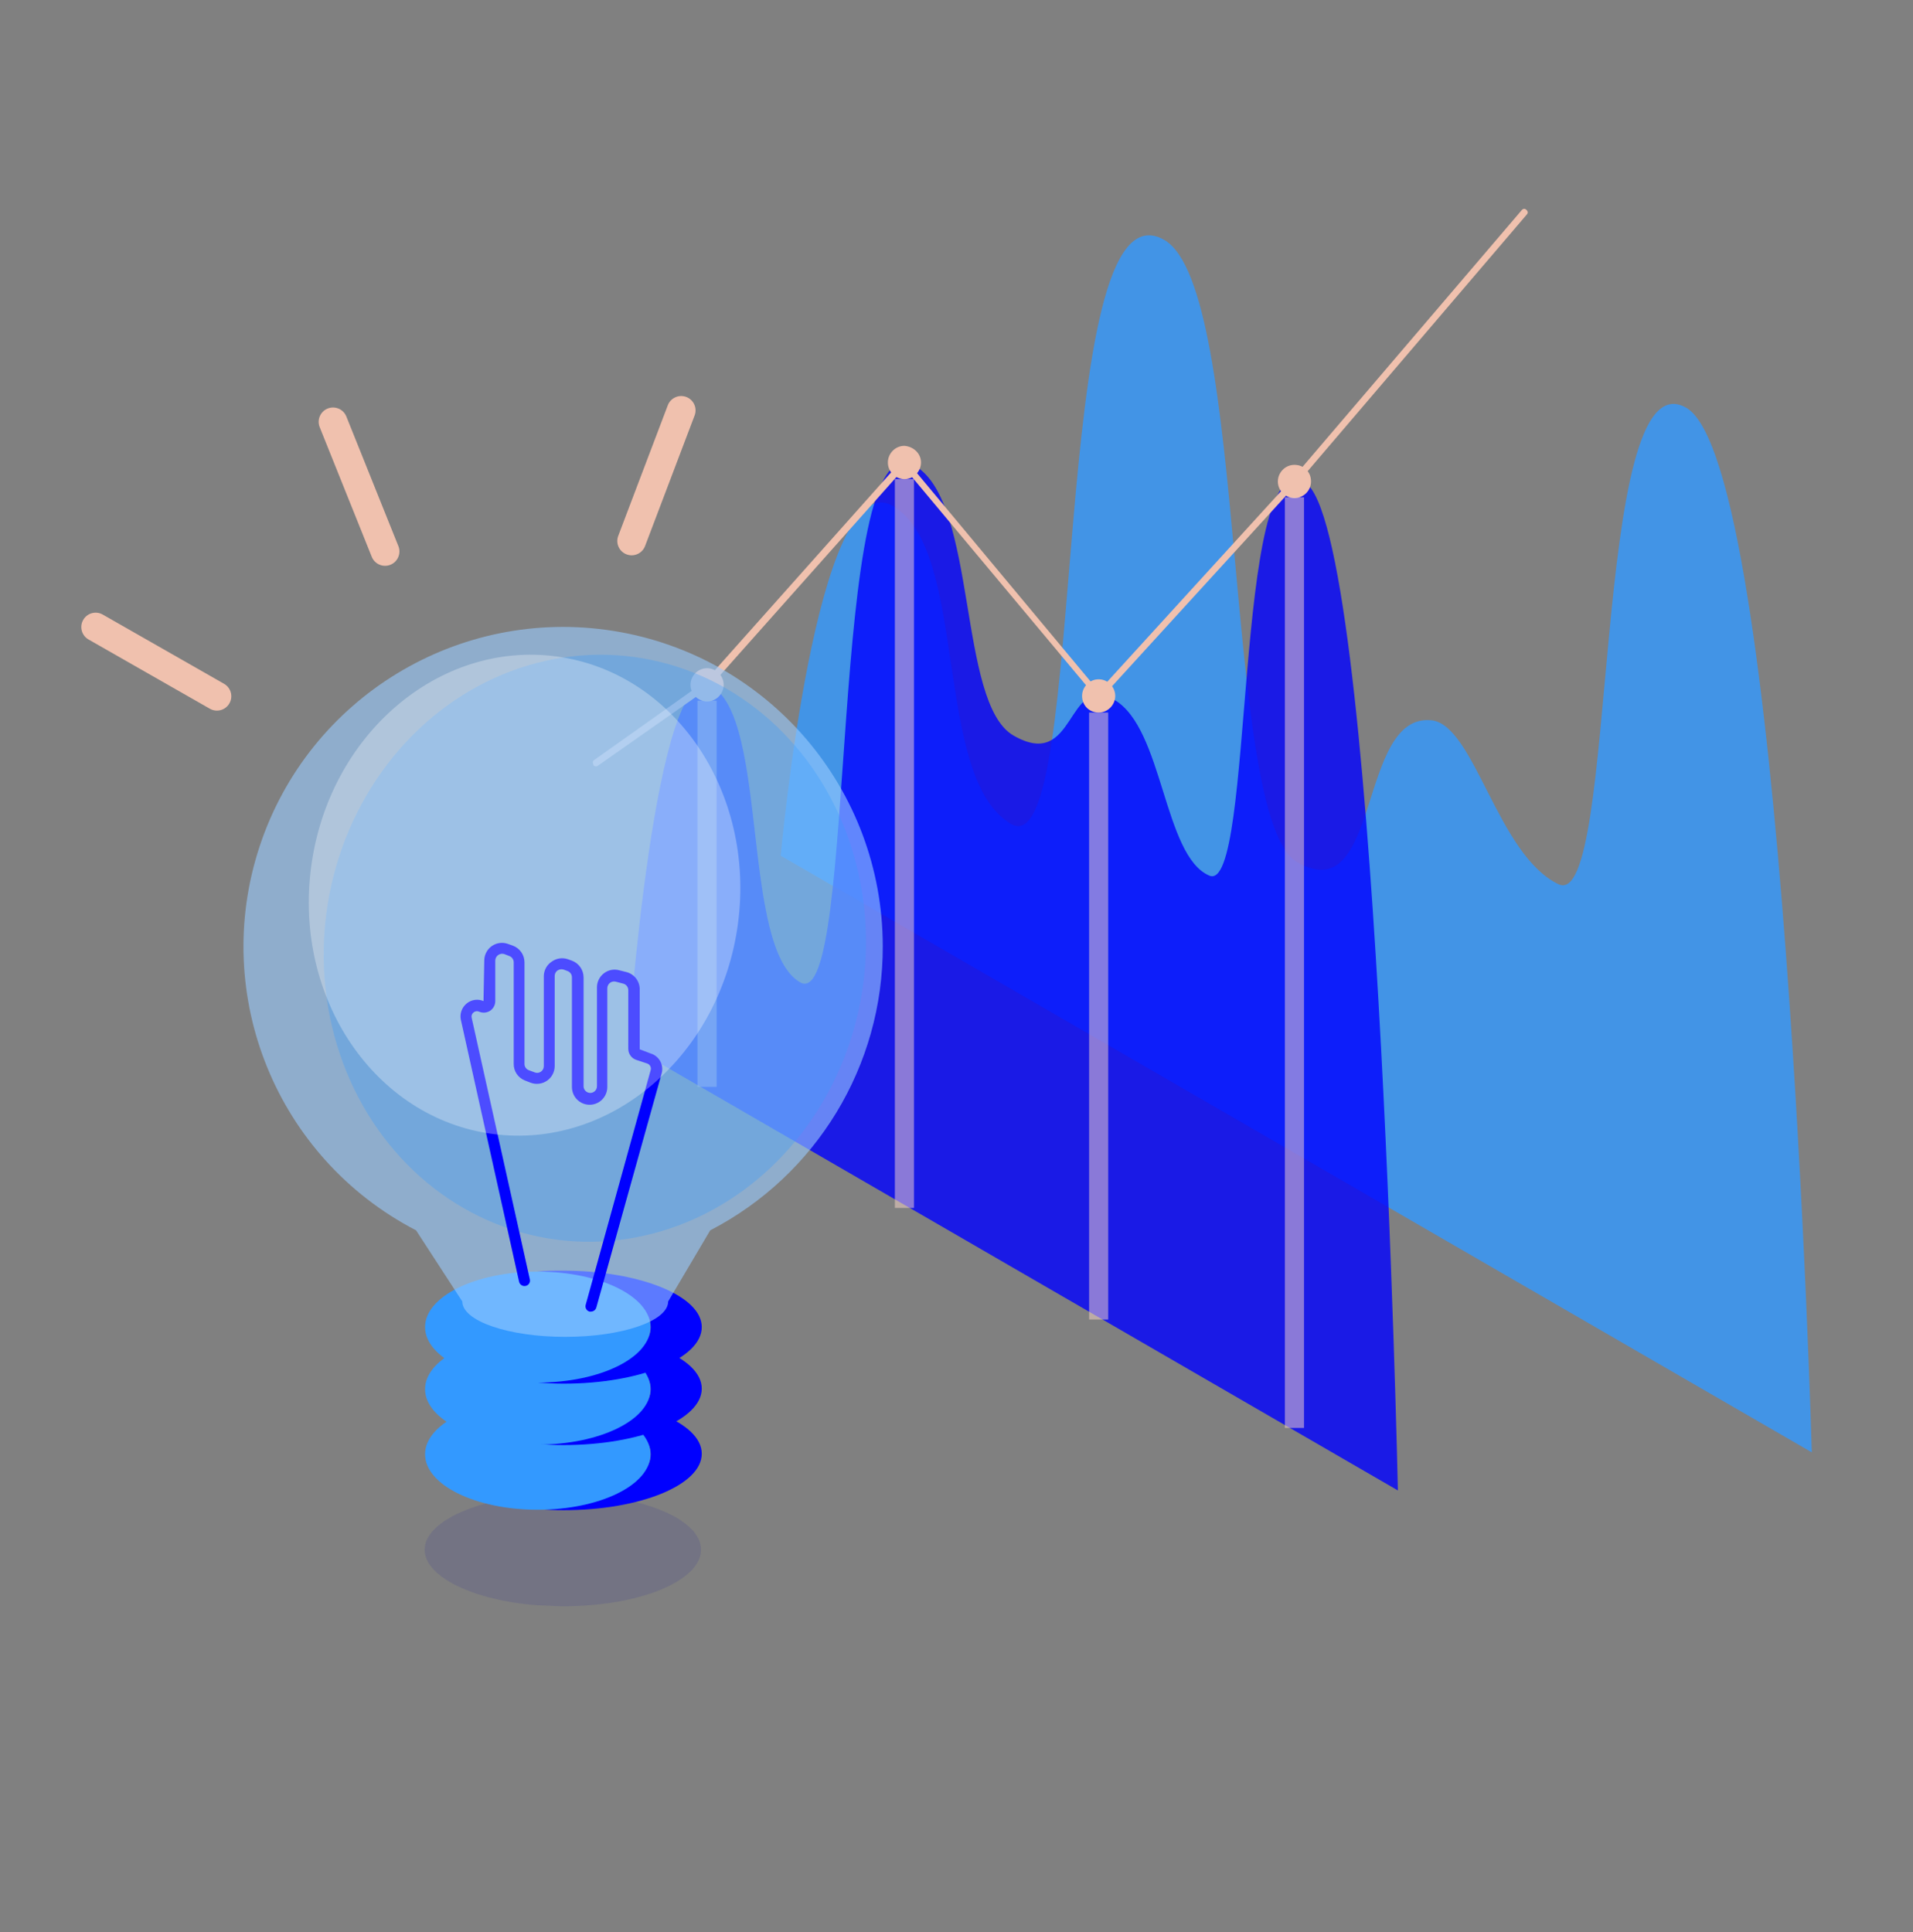
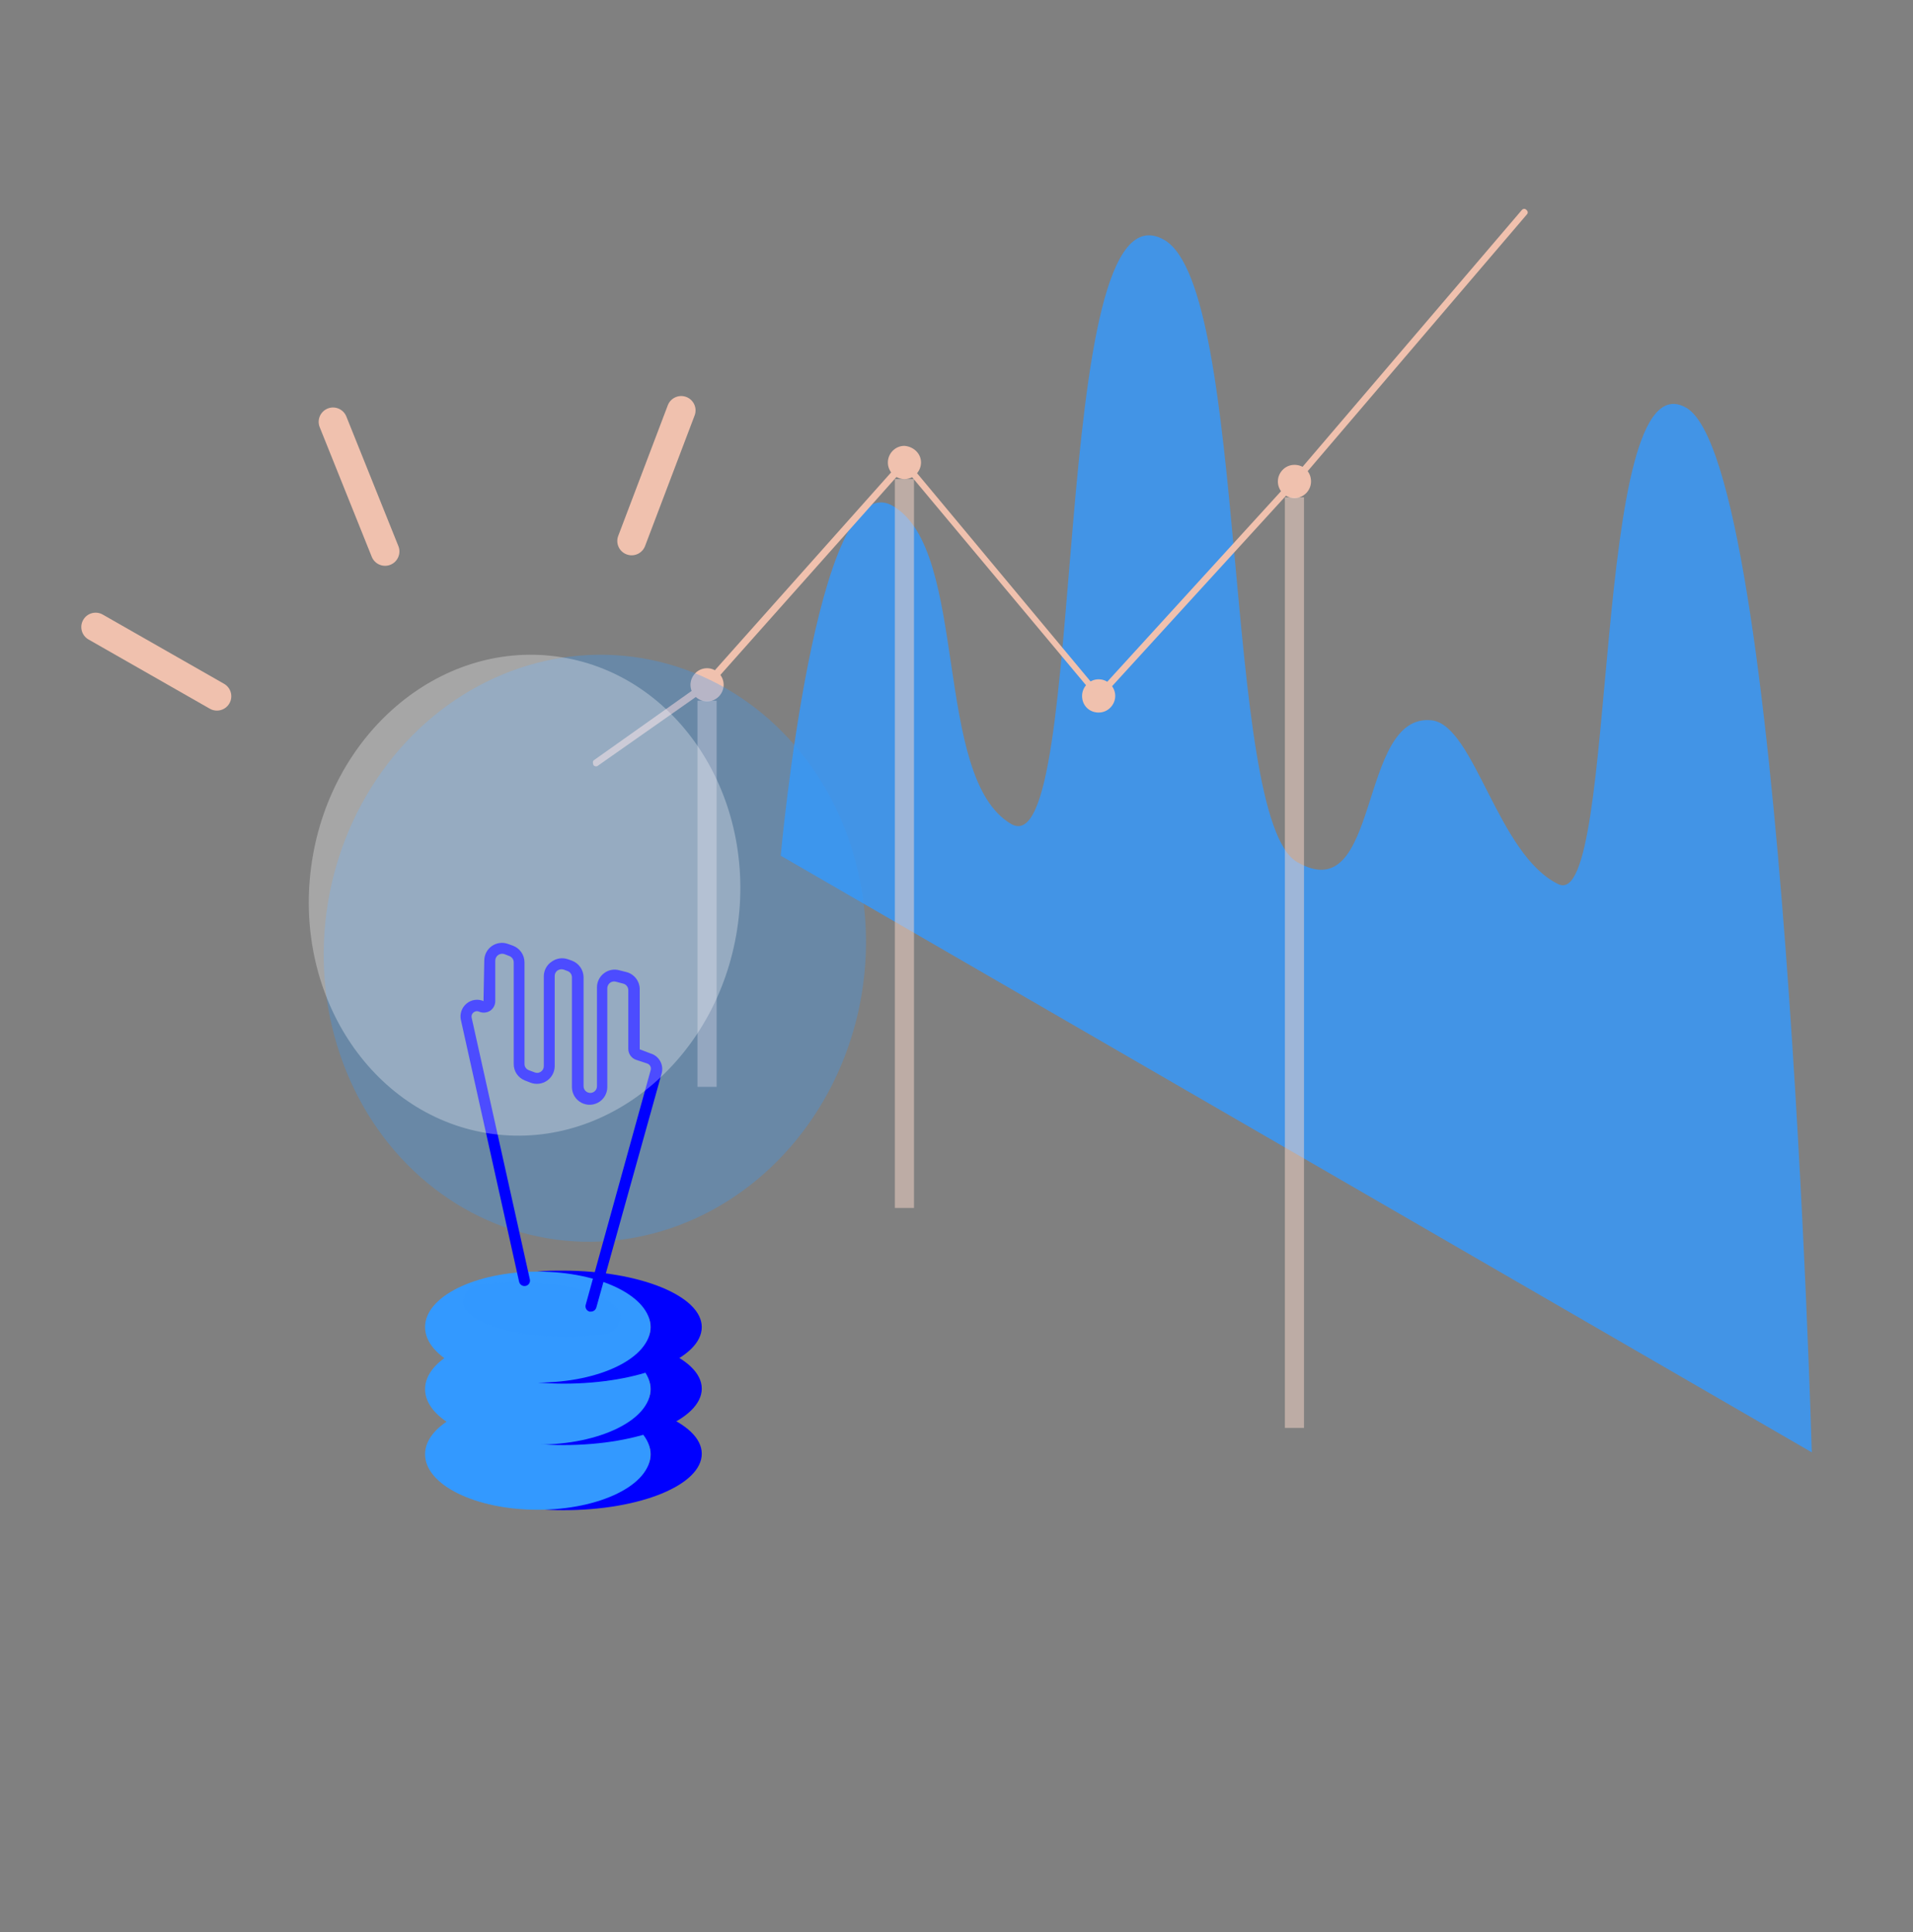
<svg xmlns="http://www.w3.org/2000/svg" width="100" height="101" viewBox="0 0 100 101" fill="none">
  <rect x="0" y="0" width="100" height="101" fill="#808080" stroke="none" />
  <path opacity="0.8" d="M40.811 44.733C40.811 44.733 42.668 24.13 46.671 26.447C50.675 28.764 48.735 40.678 52.862 43.078C56.948 45.436 54.719 8.989 60.868 12.546C65.284 15.111 63.881 42.788 67.802 45.063C72.218 47.628 70.939 37.203 74.859 37.658C77.088 37.948 78.285 44.691 81.463 46.222C84.64 47.752 83.113 18.421 88.148 21.317C93.266 24.254 94.71 75.926 94.71 75.926L40.811 44.733Z" fill="#3399FF" />
-   <path opacity="0.8" d="M32.834 54.625C32.834 54.625 34.237 34.188 37.208 35.884C40.18 37.622 38.735 49.578 41.831 51.357C44.885 53.094 43.193 21.653 47.815 24.342C51.117 26.245 50.044 36.753 52.974 38.449C56.275 40.352 55.698 35.14 58.256 36.588C60.815 38.077 60.815 44.738 63.209 45.772C65.603 46.848 64.447 23.018 68.203 25.211C71.999 27.445 73.073 77.917 73.073 77.917L32.834 54.625Z" fill="#0000FF" />
  <path d="M37.828 35.802C37.828 36.257 37.456 36.67 36.961 36.67C36.507 36.67 36.094 36.298 36.094 35.802C36.094 35.347 36.466 34.933 36.961 34.933C37.415 34.933 37.828 35.305 37.828 35.802Z" fill="#F0C1AE" />
  <path d="M48.145 24.177C48.145 24.632 47.774 25.046 47.279 25.046C46.825 25.046 46.412 24.673 46.412 24.177C46.412 23.722 46.783 23.308 47.279 23.308C47.774 23.349 48.145 23.722 48.145 24.177Z" fill="#F0C1AE" />
  <path d="M58.298 36.381C58.298 36.836 57.926 37.25 57.431 37.25C56.936 37.25 56.564 36.877 56.564 36.381C56.564 35.926 56.936 35.512 57.431 35.512C57.926 35.512 58.298 35.926 58.298 36.381Z" fill="#F0C1AE" />
  <path d="M68.533 25.17C68.533 25.625 68.161 26.038 67.666 26.038C67.212 26.038 66.799 25.666 66.799 25.17C66.799 24.715 67.171 24.301 67.666 24.301C68.161 24.301 68.533 24.673 68.533 25.17Z" fill="#F0C1AE" />
  <path d="M31.142 40.063C31.1 40.063 31.018 40.022 31.018 39.98C30.977 39.897 30.977 39.773 31.059 39.732L36.837 35.636L47.155 24.053C47.196 24.011 47.237 24.011 47.279 24.011C47.32 24.011 47.361 24.053 47.402 24.094L57.431 36.133L67.542 25.046L79.552 10.979C79.635 10.897 79.717 10.897 79.8 10.979C79.882 11.062 79.882 11.145 79.8 11.228L67.79 25.294L57.555 36.505C57.514 36.546 57.472 36.546 57.431 36.546C57.39 36.546 57.349 36.505 57.307 36.464L47.279 24.466L37.085 35.926C37.085 35.926 37.085 35.926 37.043 35.967L31.265 40.022C31.224 40.063 31.183 40.063 31.142 40.063Z" fill="#F0C1AE" />
  <path opacity="0.5" d="M36.961 36.629V56.818" stroke="#FBD9CA" stroke-miterlimit="10" />
  <path opacity="0.5" d="M47.278 25.045V63.148" stroke="#FBD9CA" stroke-miterlimit="10" />
-   <path opacity="0.5" d="M57.431 37.25V68.981" stroke="#FBD9CA" stroke-miterlimit="10" />
  <path opacity="0.5" d="M67.666 25.997V74.649" stroke="#FBD9CA" stroke-miterlimit="10" />
-   <path opacity="0.2" d="M29.421 78.093C28.967 78.093 28.519 78.093 28.088 78.145C24.735 78.403 22.198 79.603 22.198 81.016C22.198 82.428 24.735 83.662 28.088 83.921C28.519 83.921 28.967 83.973 29.421 83.973C33.44 83.973 36.644 82.646 36.644 81.016C36.644 79.385 33.44 78.093 29.421 78.093Z" fill="#0000A0" fill-opacity="0.5" />
  <path d="M29.421 73.069C28.967 73.069 28.519 73.069 28.089 73.121C31.459 73.379 34.014 74.579 34.014 76.026C34.014 77.473 31.476 78.667 28.129 78.897C28.559 78.931 29.007 78.949 29.461 78.949C33.48 78.949 36.684 77.628 36.684 75.997C36.684 74.367 33.44 73.069 29.421 73.069Z" fill="#0000FF" />
  <ellipse cx="28.111" cy="76.026" rx="5.891" ry="2.9" fill="#3399FF" />
  <path d="M29.421 69.664C28.967 69.664 28.519 69.664 28.089 69.716C31.459 69.974 34.014 71.174 34.014 72.621C34.014 74.068 31.476 75.262 28.129 75.492C28.559 75.526 29.007 75.544 29.461 75.544C33.48 75.544 36.684 74.223 36.684 72.592C36.684 70.962 33.44 69.664 29.421 69.664Z" fill="#0000FF" />
  <ellipse cx="28.111" cy="72.621" rx="5.891" ry="2.9" fill="#3399FF" />
  <path d="M29.421 66.426C28.967 66.426 28.519 66.426 28.089 66.477C31.459 66.736 34.014 67.936 34.014 69.377C34.014 70.818 31.476 72.024 28.129 72.282C28.559 72.311 29.007 72.334 29.461 72.334C33.48 72.334 36.684 71.008 36.684 69.377C36.684 67.746 33.44 66.426 29.421 66.426Z" fill="#0000FF" />
  <ellipse cx="28.111" cy="69.377" rx="5.891" ry="2.9" fill="#3399FF" />
  <path opacity="0.5" d="M27.061 67.029C26.292 67.027 25.524 67.086 24.764 67.207C24.448 67.373 24.233 67.684 24.19 68.039C24.19 69.061 26.602 69.888 29.57 69.888C30.339 69.89 31.107 69.831 31.867 69.71C32.183 69.543 32.398 69.232 32.441 68.878C32.435 67.838 30.029 67.029 27.061 67.029Z" fill="#3399FF" />
-   <path opacity="0.6" d="M46.146 49.465C46.137 41.263 40.176 34.281 32.077 32.985C23.978 31.69 16.137 36.464 13.569 44.254C11.002 52.043 14.468 60.545 21.75 64.319L24.167 68.039C24.167 69.061 26.578 69.888 29.547 69.888C32.516 69.888 34.927 69.061 34.927 68.039L37.126 64.319C42.678 61.447 46.159 55.715 46.146 49.465Z" fill="#99CCFF" />
  <ellipse opacity="0.3" cx="31.095" cy="49.573" rx="15.365" ry="14.153" transform="rotate(-82.44 31.095 49.573)" fill="#3399FF" />
  <path d="M30.89 68.567H30.816C30.664 68.525 30.575 68.369 30.615 68.217L34.014 55.941C34.055 55.796 33.974 55.644 33.83 55.597L33.256 55.407C33.01 55.324 32.844 55.093 32.843 54.833V51.761C32.842 51.601 32.734 51.462 32.579 51.422L32.188 51.319C32.082 51.292 31.97 51.316 31.884 51.382C31.798 51.45 31.747 51.554 31.746 51.664V56.831C31.746 57.133 31.598 57.416 31.35 57.589C31.067 57.786 30.699 57.809 30.394 57.65C30.089 57.491 29.898 57.175 29.897 56.831V51.09C29.897 50.941 29.803 50.809 29.662 50.762L29.467 50.688C29.358 50.653 29.24 50.67 29.145 50.733C29.051 50.798 28.995 50.906 28.996 51.021V55.735C28.995 56.039 28.844 56.324 28.594 56.497C28.343 56.669 28.023 56.709 27.738 56.602L27.428 56.481C27.078 56.339 26.85 55.998 26.854 55.62V50.303C26.851 50.156 26.757 50.026 26.619 49.976L26.366 49.878C26.257 49.842 26.138 49.859 26.044 49.924C25.95 49.99 25.893 50.096 25.89 50.211V52.335C25.89 52.539 25.789 52.728 25.62 52.841C25.448 52.95 25.233 52.968 25.046 52.887C24.948 52.842 24.834 52.858 24.753 52.927C24.669 52.992 24.631 53.099 24.655 53.203L27.698 66.885C27.715 66.959 27.702 67.037 27.66 67.1C27.619 67.164 27.554 67.209 27.48 67.224C27.405 67.241 27.327 67.228 27.262 67.186C27.198 67.145 27.152 67.08 27.135 67.006L24.092 53.317C24.024 53.002 24.137 52.674 24.385 52.468C24.632 52.257 24.978 52.206 25.275 52.335L25.315 50.2C25.32 49.902 25.468 49.625 25.713 49.455C25.958 49.285 26.269 49.244 26.55 49.344L26.808 49.436C27.172 49.57 27.414 49.915 27.417 50.303V55.62C27.416 55.765 27.506 55.895 27.641 55.947L27.951 56.062C28.057 56.106 28.178 56.093 28.272 56.027C28.37 55.962 28.428 55.852 28.427 55.735V51.021C28.433 50.716 28.59 50.433 28.846 50.268C29.091 50.093 29.406 50.048 29.691 50.148L29.886 50.217C30.255 50.349 30.502 50.697 30.506 51.09V56.785C30.506 56.932 30.598 57.062 30.735 57.113C30.843 57.155 30.964 57.139 31.057 57.072C31.151 57.008 31.207 56.9 31.206 56.785V51.618C31.205 51.33 31.339 51.057 31.568 50.883C31.794 50.706 32.09 50.647 32.366 50.722L32.757 50.82C33.177 50.935 33.461 51.326 33.44 51.761V54.856L34.014 55.074C34.456 55.207 34.711 55.669 34.588 56.114L31.172 68.355C31.136 68.481 31.021 68.567 30.89 68.567Z" fill="#0000FF" />
  <ellipse opacity="0.3" cx="27.421" cy="46.799" rx="12.592" ry="11.254" transform="rotate(-82.44 27.421 46.799)" fill="white" />
  <path fill-rule="evenodd" clip-rule="evenodd" d="M17.129 21.357C17.514 21.203 17.951 21.39 18.105 21.774L20.825 28.549C20.979 28.933 20.793 29.37 20.408 29.525C20.024 29.679 19.587 29.492 19.433 29.108L16.713 22.333C16.558 21.948 16.745 21.512 17.129 21.357Z" fill="#F0C1AE" />
  <path fill-rule="evenodd" clip-rule="evenodd" d="M35.876 20.753C36.263 20.9 36.458 21.333 36.31 21.72L33.72 28.546C33.573 28.933 33.14 29.128 32.753 28.981C32.365 28.834 32.17 28.401 32.318 28.014L34.908 21.188C35.055 20.801 35.488 20.606 35.876 20.753Z" fill="#F0C1AE" />
  <path fill-rule="evenodd" clip-rule="evenodd" d="M4.349 32.408C4.554 32.048 5.012 31.923 5.372 32.129L11.712 35.747C12.072 35.952 12.197 36.41 11.992 36.77C11.786 37.13 11.328 37.255 10.969 37.05L4.628 33.431C4.269 33.226 4.143 32.768 4.349 32.408Z" fill="#F0C1AE" />
</svg>